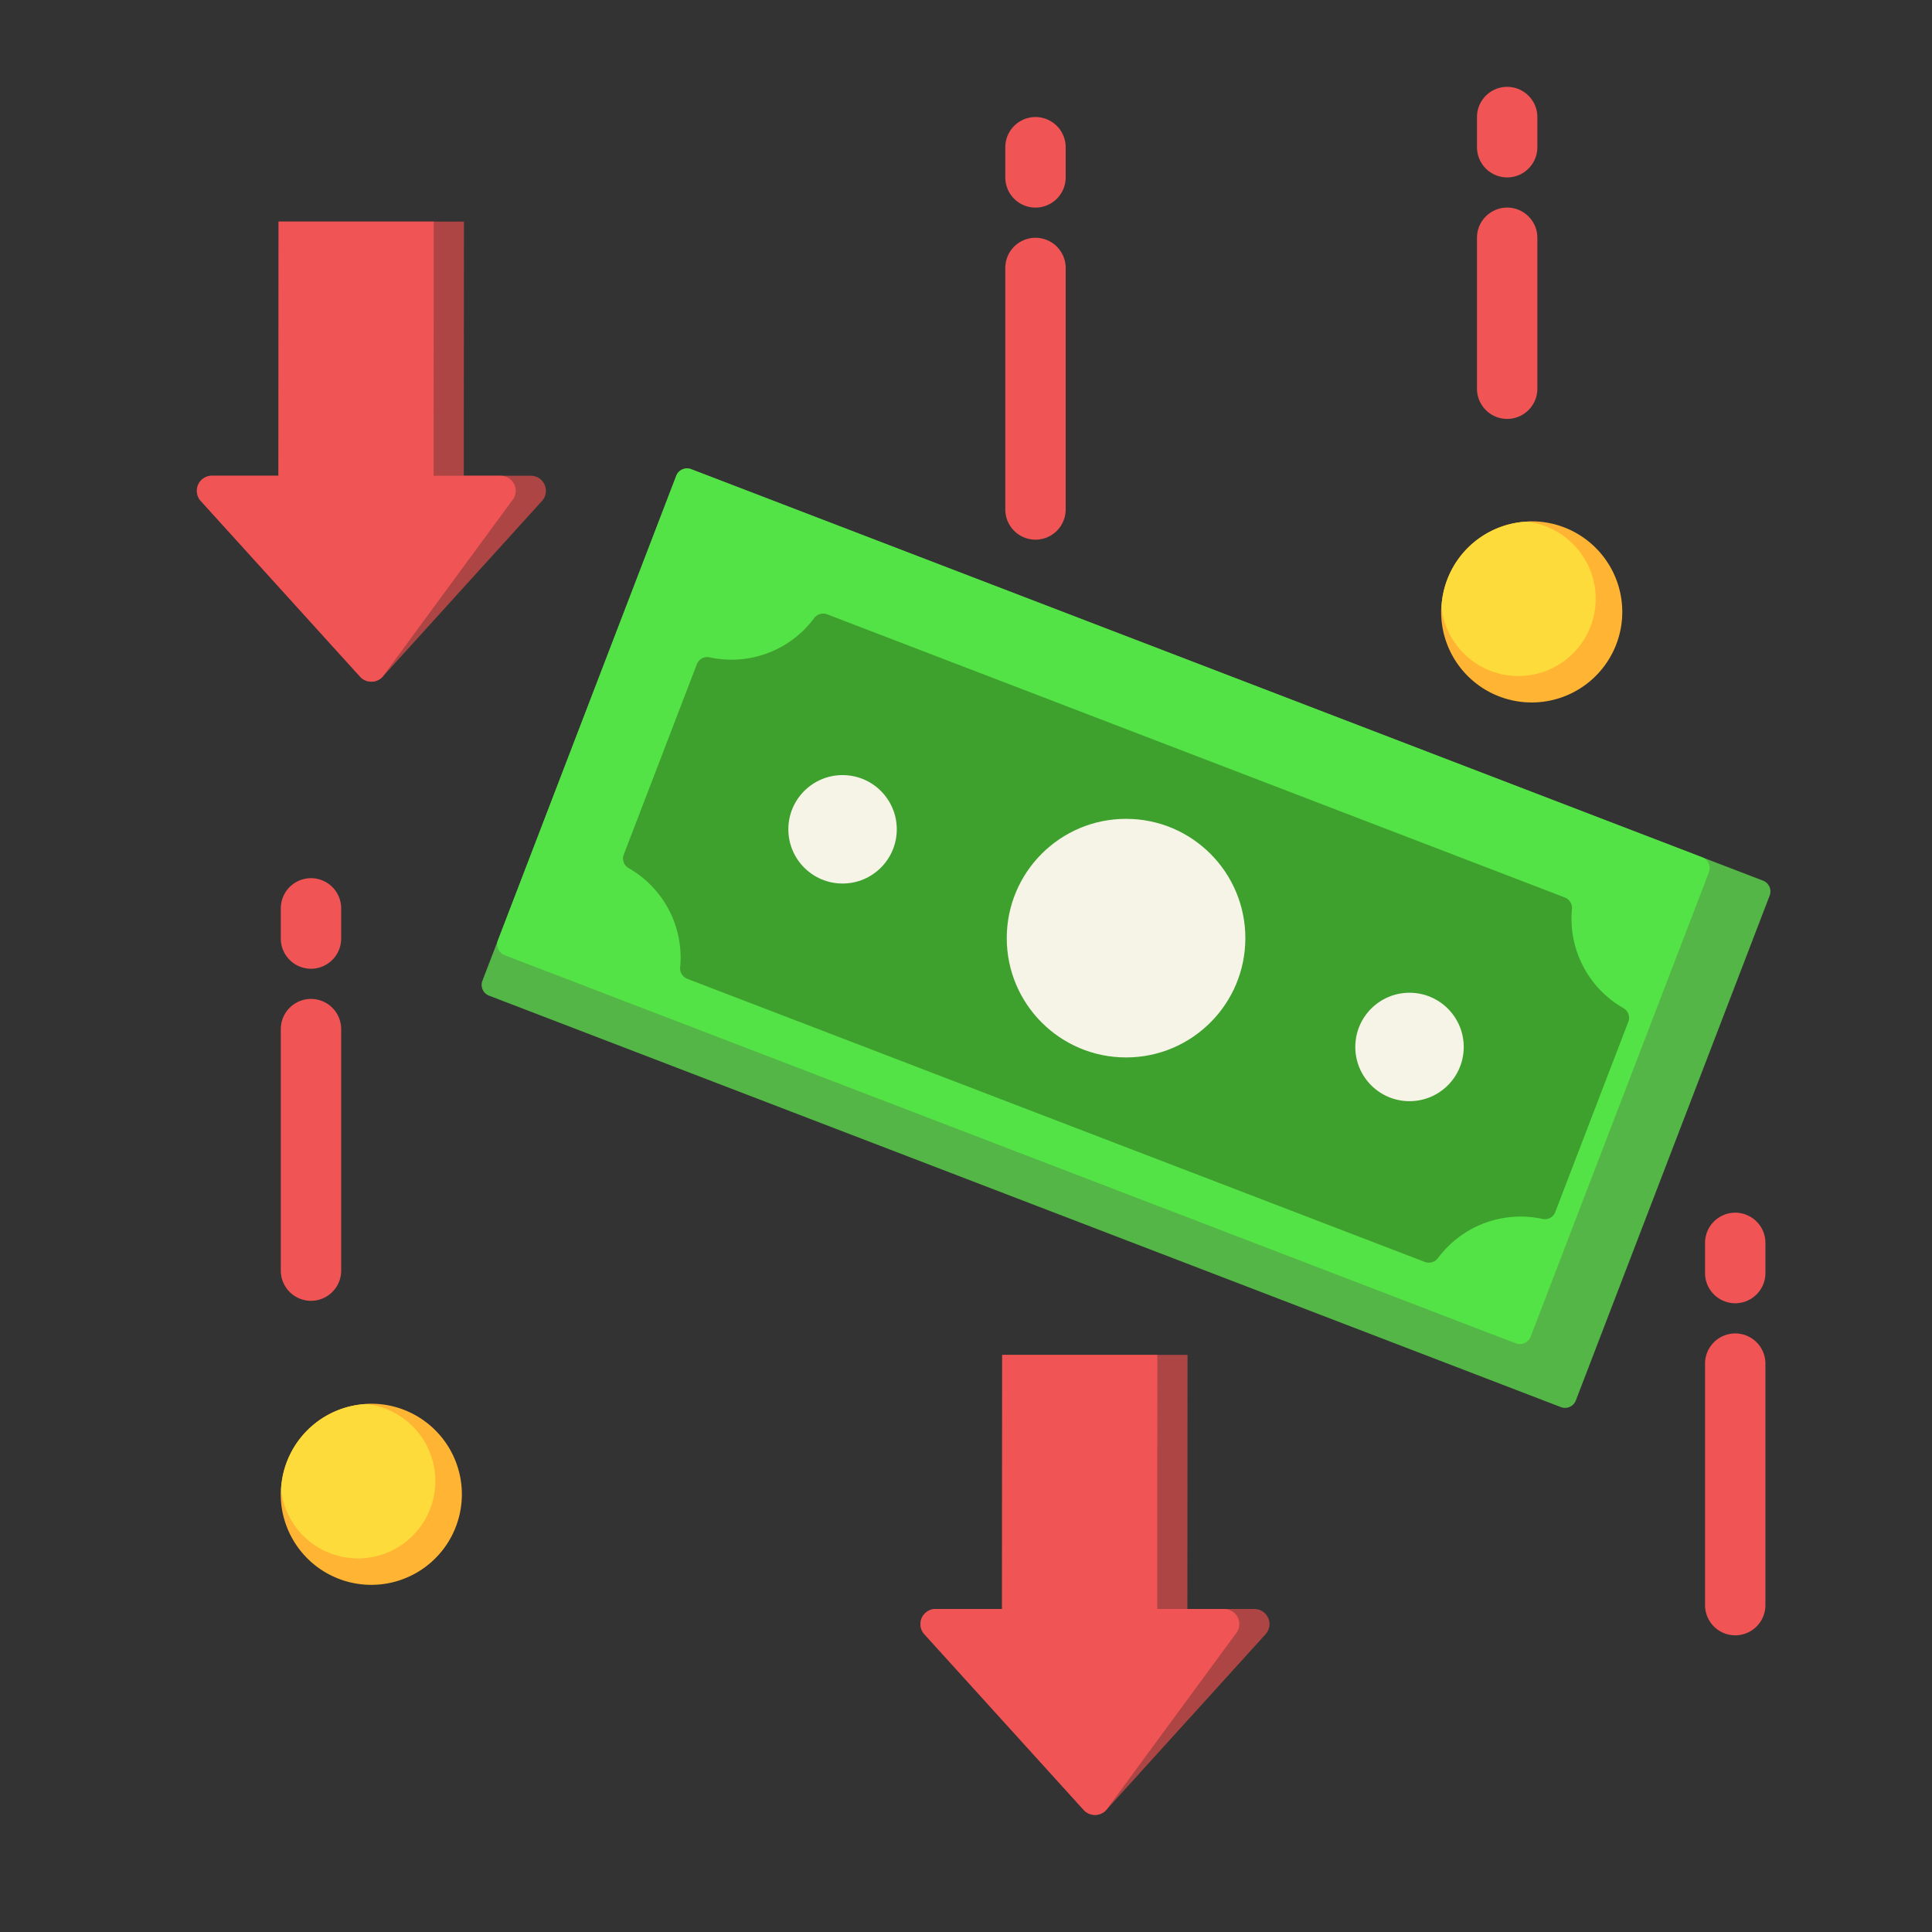
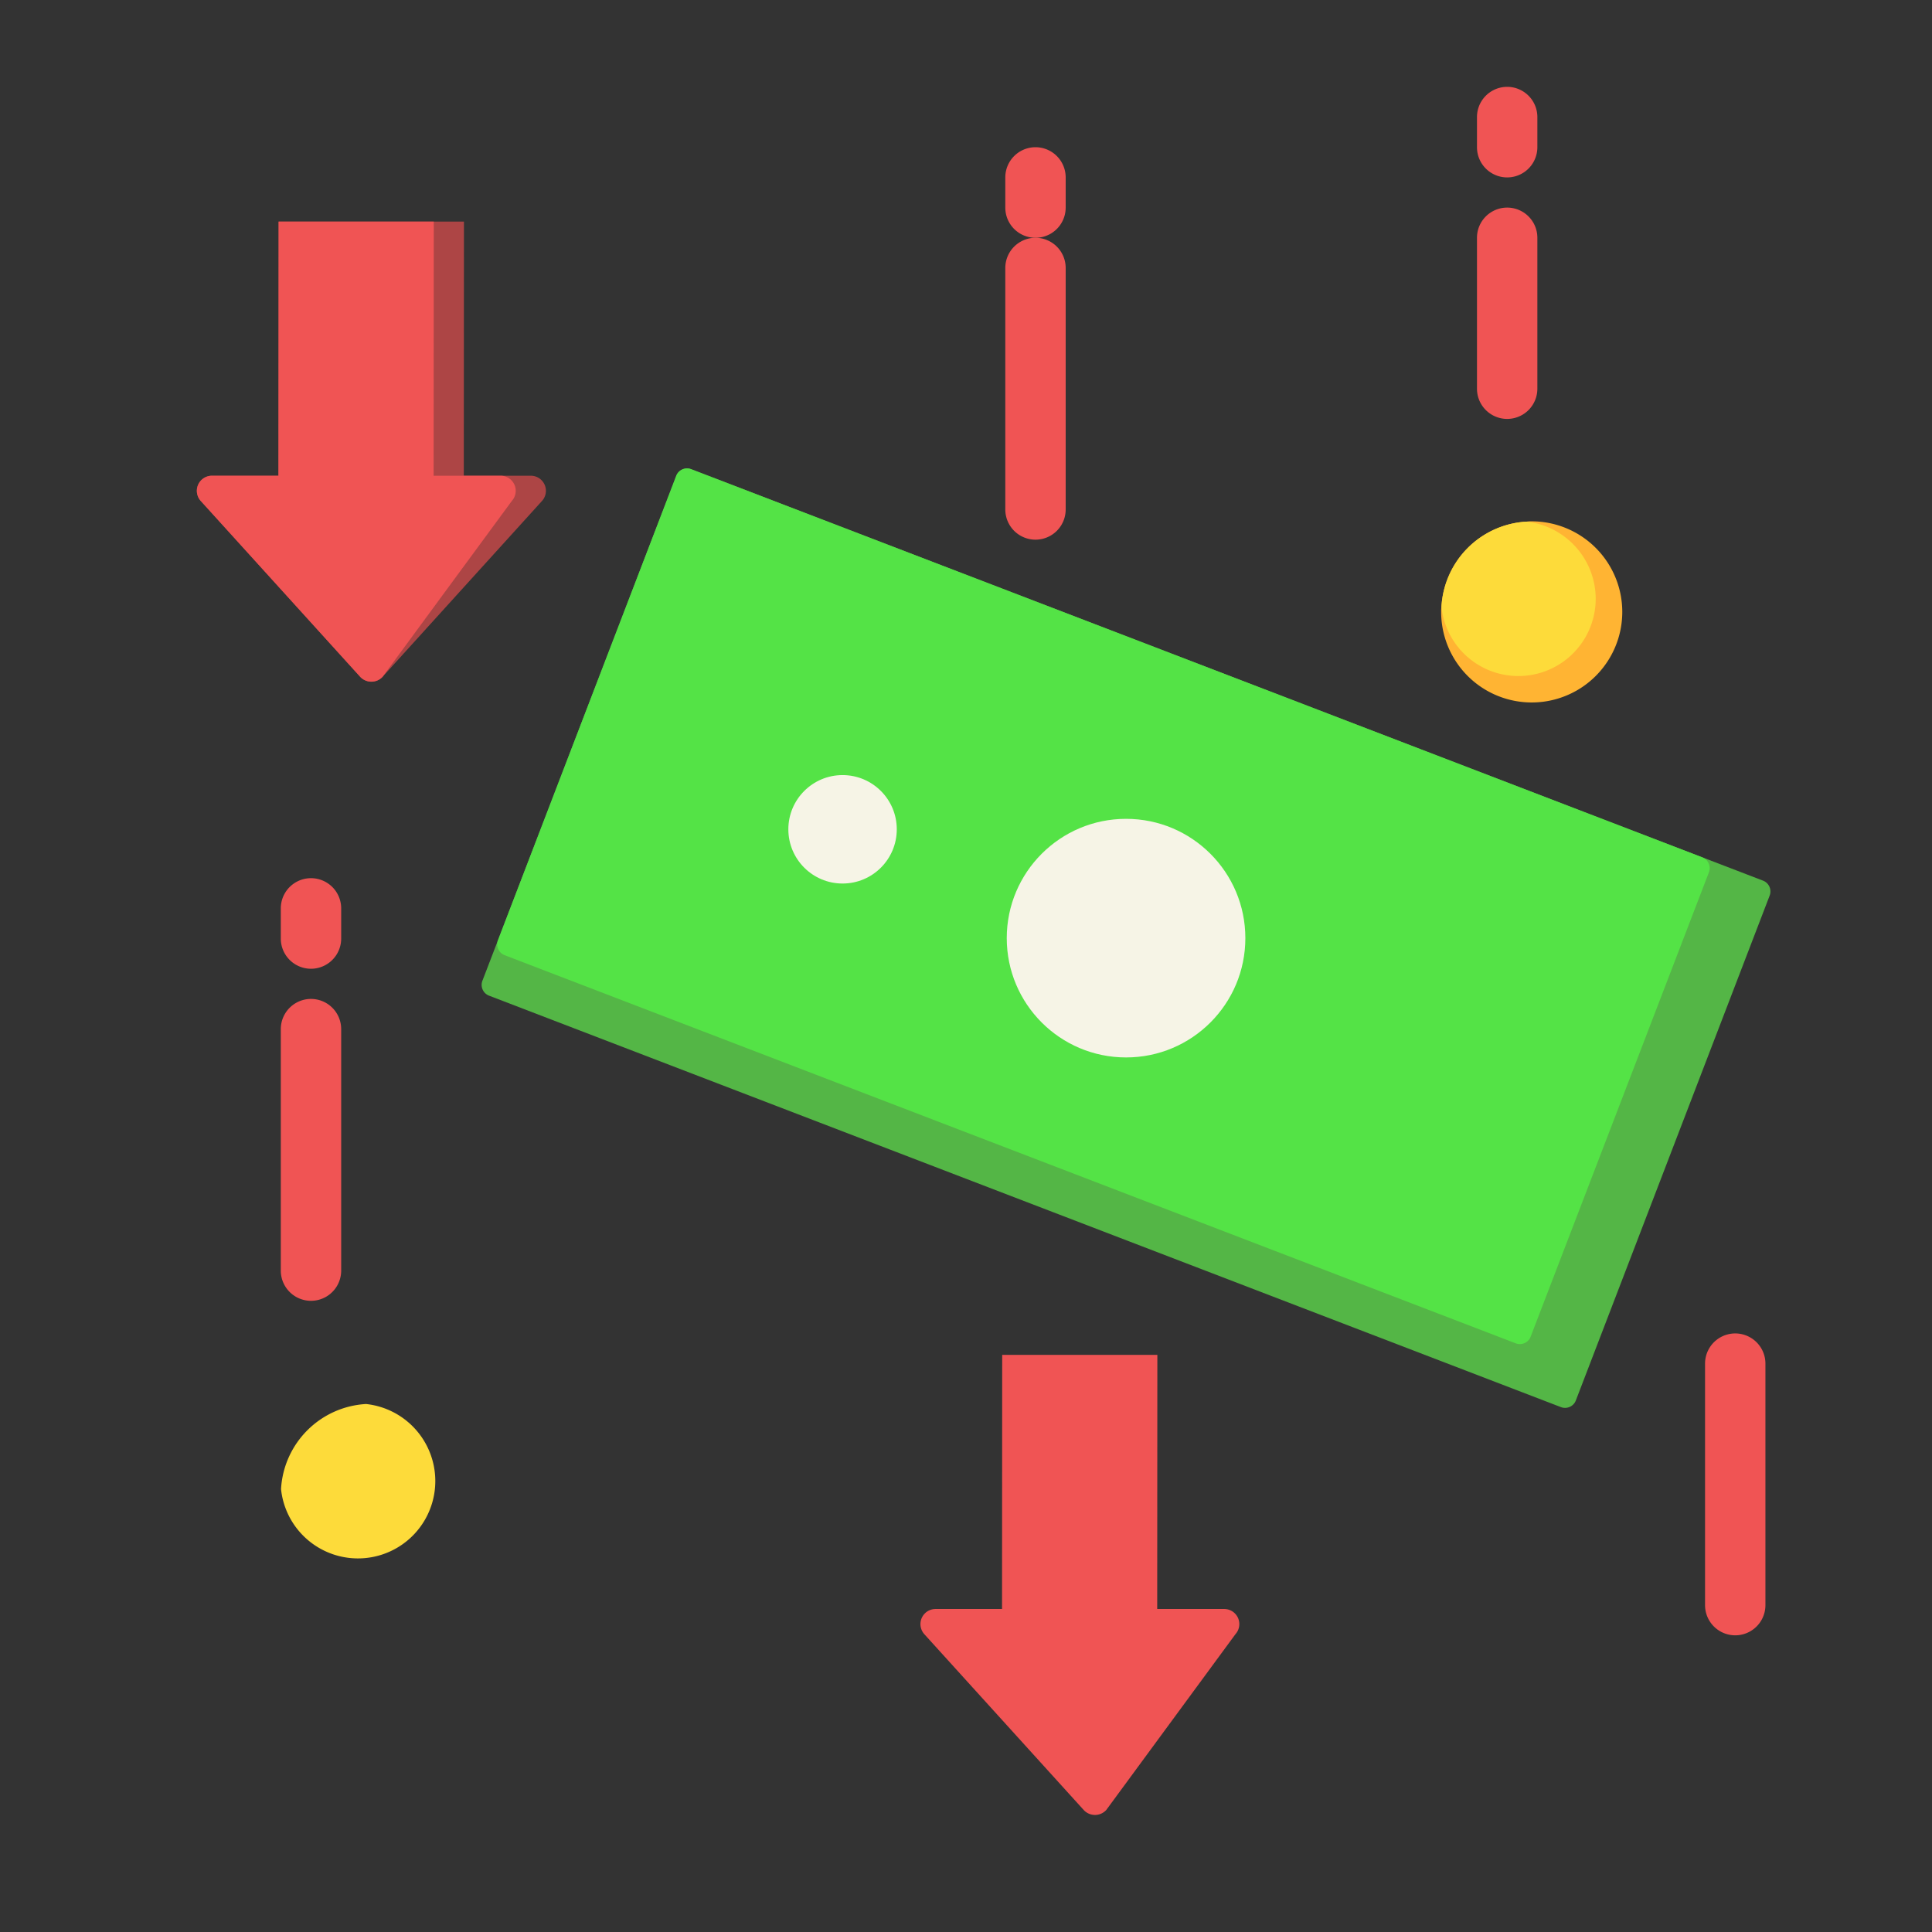
<svg xmlns="http://www.w3.org/2000/svg" height="512" viewBox="0 0 64 64" width="512">
  <rect x="0" y="0" width="64" height="64" fill="#333333" stroke="none" />
  <g id="Inflation">
    <g fill="#f05454">
      <path d="m9.302 42.091v-8a1 1 0 0 1 2 0v8a1 1 0 0 1 -2 0z" />
      <path d="m9.302 31.091v-1a1 1 0 0 1 2 0v1a1 1 0 0 1 -2 0z" />
      <path d="m48.927 12.877v-5a1 1 0 0 1 2 0v5a1 1 0 0 1 -2 0z" />
      <path d="m48.927 4.877v-1a1 1 0 0 1 2 0v1a1 1 0 0 1 -2 0z" />
      <path d="m56.482 53.172v-8a1 1 0 0 1 2 0v8a1 1 0 0 1 -2 0z" />
-       <path d="m56.482 42.172v-1a1 1 0 0 1 2 0v1a1 1 0 0 1 -2 0z" />
      <path d="m33.302 16.877v-8a1 1 0 0 1 2 0v8a1 1 0 0 1 -2 0z" />
-       <path d="m33.302 5.877v-1a1 1 0 0 1 2 0v1a1 1 0 0 1 -2 0z" />
+       <path d="m33.302 5.877a1 1 0 0 1 2 0v1a1 1 0 0 1 -2 0z" />
    </g>
    <path d="m40.649 22.357-17.76-6.817a.383.383 0 0 0 -.49.229l-6.416 16.713a.383.383 0 0 0 .211.498l35.52 13.635a.383.383 0 0 0 .49-.229l6.416-16.713a.383.383 0 0 0 -.211-.498z" fill="#54b646" />
    <path d="m40.649 22.357-17.76-6.817a.383.383 0 0 0 -.49.229l-5.901 15.372a.383.383 0 0 0 .211.498l33.508 12.863a.383.383 0 0 0 .49-.229l5.901-15.372a.383.383 0 0 0 -.211-.498z" fill="#54e346" />
-     <path d="m51.086 40.376a3.413 3.413 0 0 0 -3.447 1.294.374.374 0 0 1 -.439.133l-24.431-9.378a.374.374 0 0 1 -.237-.393 3.413 3.413 0 0 0 -1.696-3.268.367.367 0 0 1 -.177-.444l2.43-6.33a.367.367 0 0 1 .428-.212 3.413 3.413 0 0 0 3.447-1.294.374.374 0 0 1 .439-.133l24.432 9.378a.374.374 0 0 1 .237.393 3.413 3.413 0 0 0 1.696 3.268.368.368 0 0 1 .177.444l-2.43 6.33a.367.367 0 0 1 -.429.212z" fill="#3ea02d" />
    <circle cx="37.302" cy="31.077" fill="#f6f4e6" r="3.952" />
    <circle cx="27.911" cy="27.472" fill="#f6f4e6" r="1.796" />
-     <circle cx="46.692" cy="34.682" fill="#f6f4e6" r="1.796" />
    <path d="m17.58 15.759h-2.216l.005-8.418h-6.14l-.005 8.418h-2.201a.5.5 0 0 0 -.374.834l5.279 5.823a.506.506 0 0 0 .749 0l5.279-5.823a.5.5 0 0 0 -.374-.834z" fill="#ad4545" />
-     <path d="m41.55 53.3h-2.216l.005-8.418h-6.14l-.005 8.418h-2.201a.5.5 0 0 0 -.374.834l5.279 5.823a.506.506 0 0 0 .749 0l5.279-5.823a.5.5 0 0 0 -.374-.834z" fill="#ad4545" />
    <path d="m16.58 15.759h-2.216l.005-8.418h-5.14l-.005 8.418h-2.201a.5.5 0 0 0 -.374.834l5.279 5.823a.506.506 0 0 0 .749 0l4.279-5.823a.5.5 0 0 0 -.374-.834z" fill="#f05454" />
    <path d="m40.55 53.3h-2.216l.005-8.418h-5.14l-.005 8.418h-2.201a.5.5 0 0 0 -.374.834l5.279 5.823a.506.506 0 0 0 .749 0l4.279-5.823a.5.5 0 0 0 -.374-.834z" fill="#f05454" />
-     <path d="m15.3 49.5a3 3 0 0 1 -6 0 .915.915 0 0 1 .01-.17v-.01a2.99 2.99 0 0 1 2.81-2.81h.01a.969.969 0 0 1 .17-.01 3.002 3.002 0 0 1 3 3z" fill="#ffb433" />
    <path d="m53.74 20.27a3 3 0 1 1 -6 0 .969.969 0 0 1 .01-.17 2.991 2.991 0 0 1 2.81-2.82h.01a.969.969 0 0 1 .17-.01 3.002 3.002 0 0 1 3 3z" fill="#ffb433" />
    <path d="m14.42 49.06a2.562 2.562 0 0 1 -5.11.27v-.01a2.99 2.99 0 0 1 2.81-2.81h.01a2.567 2.567 0 0 1 2.29 2.55z" fill="#fddb3a" />
    <path d="m52.86 19.84a2.562 2.562 0 0 1 -5.11.26 2.991 2.991 0 0 1 2.81-2.82h.01a2.578 2.578 0 0 1 2.29 2.56z" fill="#fddb3a" />
  </g>
</svg>